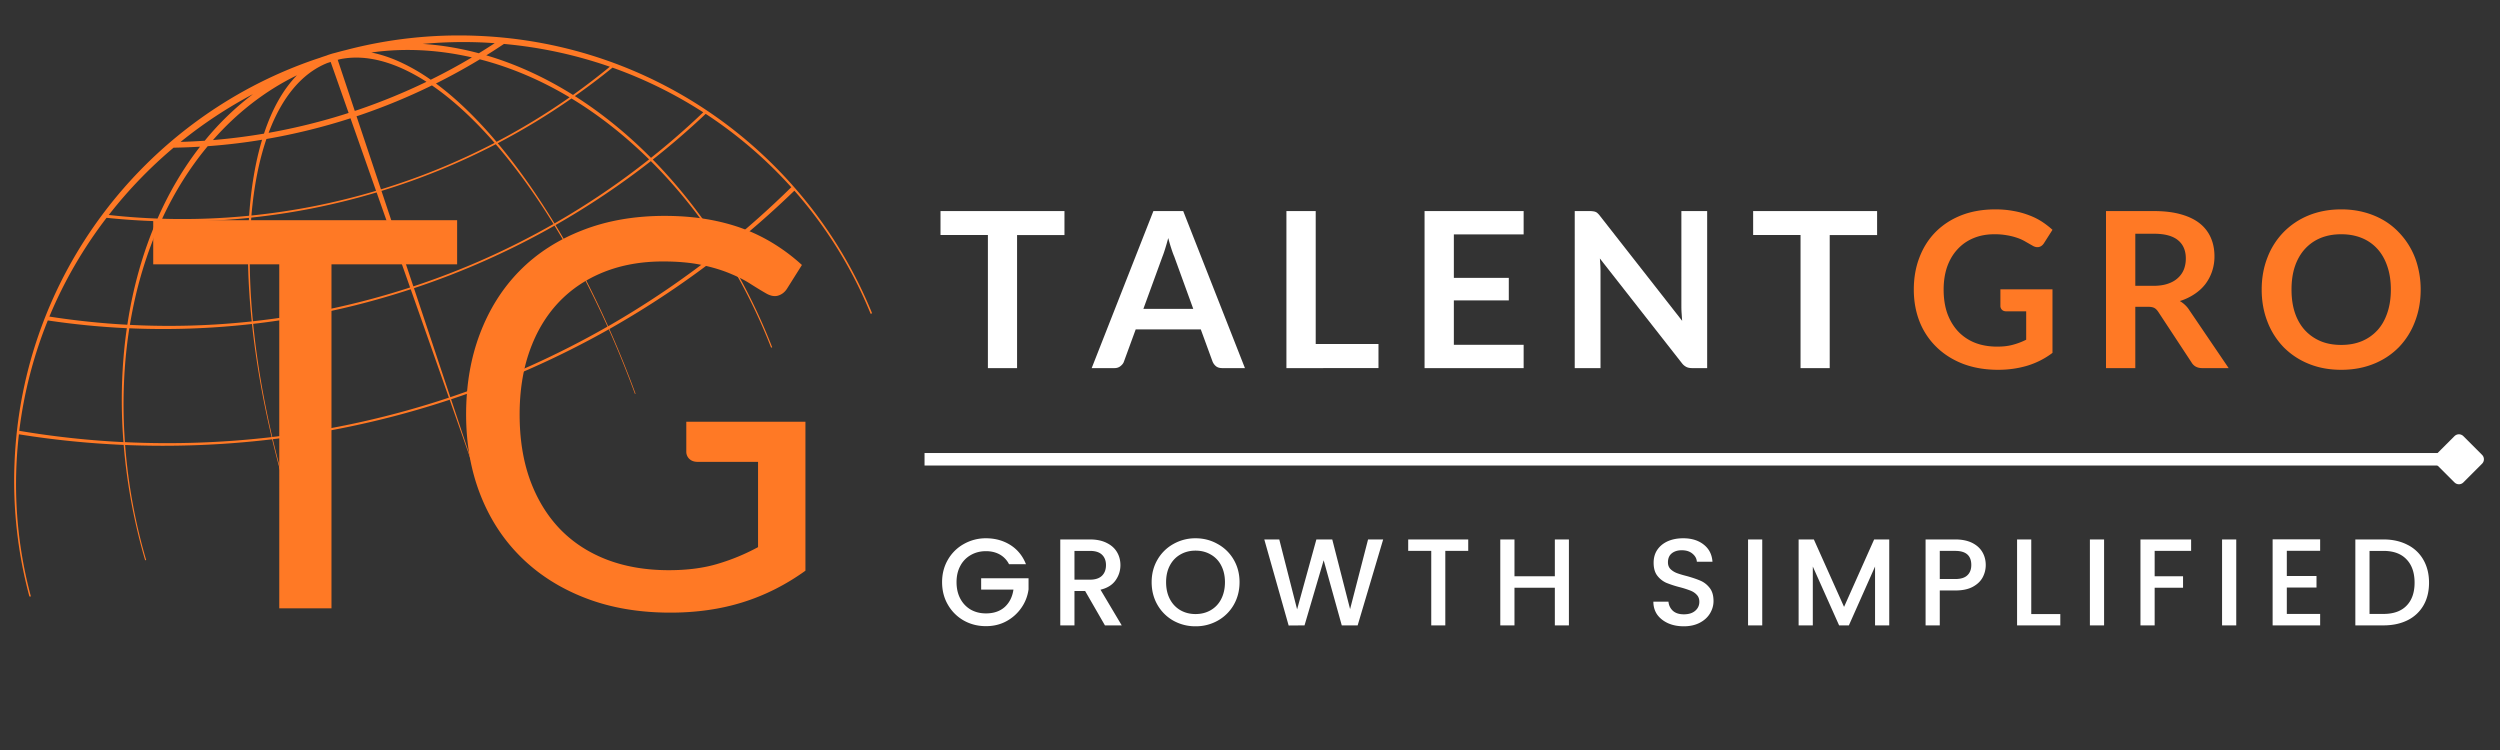
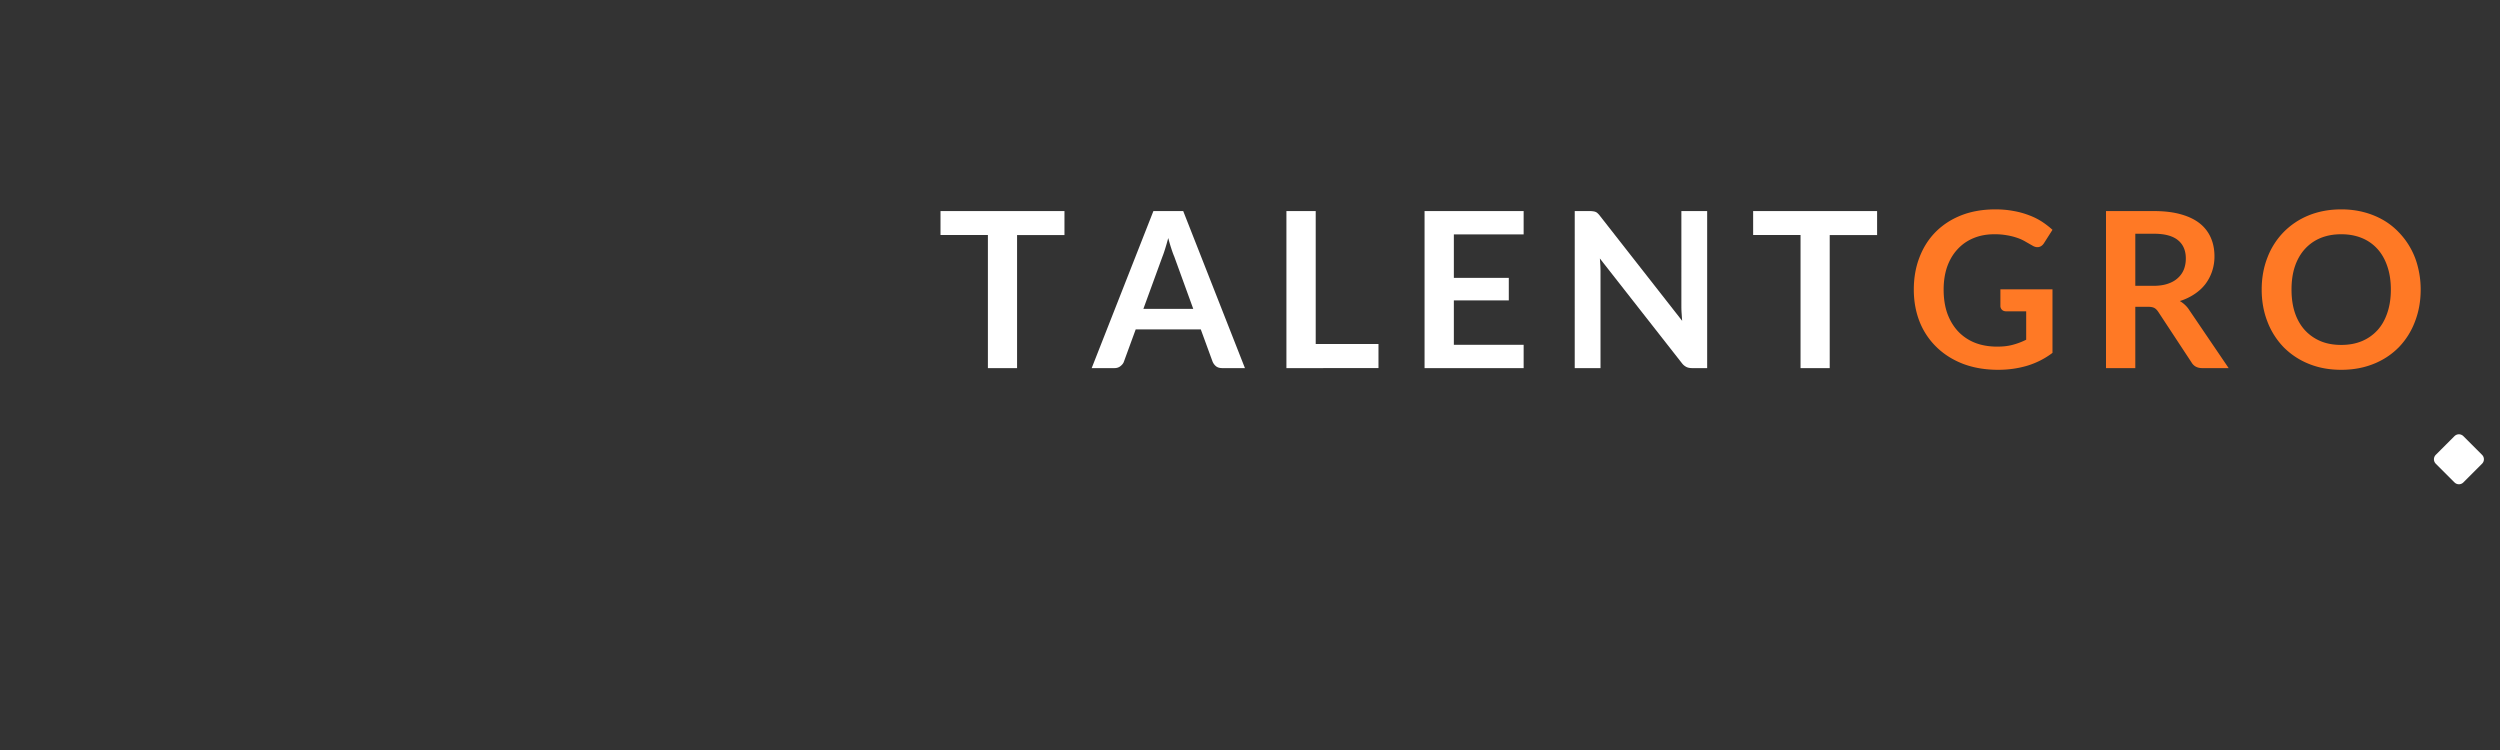
<svg xmlns="http://www.w3.org/2000/svg" width="400" height="120" version="1.0" viewBox="0 0 300 90">
  <rect x="0" y="0" width="300" height="90" fill="#333333" stroke="none" />
  <defs>
    <clipPath id="a">
      <path d="M1.5 4.074H105v67.5H1.5Zm0 0" />
    </clipPath>
  </defs>
  <g clip-path="url(#a)">
-     <path fill="#ff7925" d="M37.516 7.227C17.41 14.25 2.633 32.997 1.742 55.57a53.325 53.325 0 0 0 1.88 16.356l.167-.055A51.78 51.78 0 0 1 1.98 55.738c.055-1.218.153-2.425.29-3.62 4.12.663 8.316 1.089 12.57 1.273a69.765 69.765 0 0 0 2.578 13.847l.121-.039a67.505 67.505 0 0 1-2.523-13.8 110.404 110.404 0 0 0 17.64-.684 127.258 127.258 0 0 0 2.356 8.547l.07-.024a122.378 122.378 0 0 1-2.344-8.535 108.417 108.417 0 0 0 21.223-4.734l3.574 10.156-3.406-10.21a108.082 108.082 0 0 0 18.926-8.395 124.714 124.714 0 0 1 3.14 7.746l.07-.024a127.656 127.656 0 0 0-3.14-7.762 109.483 109.483 0 0 0 13.691-9.167 67.946 67.946 0 0 1 5.715 11.406l.13-.047a70.075 70.075 0 0 0-5.712-11.469c2.918-2.3 5.715-4.742 8.375-7.32a51.927 51.927 0 0 1 9.153 14.773l.175-.058C97 18.762 78.88 5.152 57.242 4.297a53.38 53.38 0 0 0-15.738 1.71c-.43.102-.852.216-1.274.333a8.801 8.801 0 0 0-.96.289.6.6 0 0 1-.075.031c-.222.074-.445.145-.668.223-.043.015-.086.035-.129.05-.293.094-.59.192-.882.294Zm1.78.328c.126-.04.255-.078.384-.121l2.156 6.12a73.184 73.184 0 0 1-9.602 2.387c1.598-4.27 4-7.168 7.063-8.386Zm1.231-.375c.078-.024.16-.043.239-.067 2.21-.465 4.714-.136 7.468 1.094a22.38 22.38 0 0 1 2.942 1.61 73.705 73.705 0 0 1-8.223 3.37c-.125.043-.25.079-.379.122Zm-4.894 1.855c-1.645 1.68-2.977 4.043-3.953 7a73.086 73.086 0 0 1-6.125.774c2.898-3.297 6.297-5.93 10.078-7.774Zm8.926-2.734c2.925-.414 5.992-.414 9.16.043.976.14 1.945.324 2.91.543a70.585 70.585 0 0 1-4.941 2.68 23.422 23.422 0 0 0-3.684-2.13c-1.2-.546-2.348-.921-3.445-1.136Zm-14.2 4.992a33.863 33.863 0 0 0-5.789 5.594 72.3 72.3 0 0 1-2.898.14 54.078 54.078 0 0 1 8.687-5.734ZM50.715 5.27c2.207-.2 4.45-.27 6.719-.192a52.46 52.46 0 0 1 1.933.106 74.53 74.53 0 0 1-1.906 1.207 36.242 36.242 0 0 0-3.953-.825 33.087 33.087 0 0 0-2.793-.296ZM20.832 17.723a78.498 78.498 0 0 0 3.172-.121c-1.984 2.55-3.7 5.445-5.098 8.625a78.545 78.545 0 0 1-5.851-.43 53.706 53.706 0 0 1 7.773-8.074Zm39.64-12.45A52.978 52.978 0 0 1 73.18 8.008a83.049 83.049 0 0 1-4.418 3.383c-3.317-2.079-6.805-3.692-10.407-4.75a69.918 69.918 0 0 0 2.118-1.368Zm-35.55 12.274c.004-.004.004 0 .008-.004a71.592 71.592 0 0 0 6.52-.773c-.79 2.625-1.317 5.683-1.555 9.117a80.701 80.701 0 0 1-10.438.36c1.504-3.231 3.34-6.15 5.465-8.7ZM57.582 7.12c3.727.961 7.34 2.508 10.77 4.559a79.94 79.94 0 0 1-8.766 5.34c-2.387-2.825-4.828-5.192-7.273-7a73.798 73.798 0 0 0 5.269-2.899Zm-25.61 9.559a73.894 73.894 0 0 0 10.087-2.485l3.066 8.707a81.476 81.476 0 0 1-7.602 1.871c-2.453.48-4.906.836-7.351 1.09.297-3.492.91-6.57 1.8-9.183Zm19.86-6.43c2.523 1.73 5.05 4.07 7.516 6.898a80.139 80.139 0 0 1-13.633 5.575l-2.93-8.77c.125-.043.25-.078.375-.121a73.323 73.323 0 0 0 8.672-3.582ZM12.789 26.137c1.977.207 3.973.343 5.977.406-1.625 3.77-2.805 7.937-3.485 12.426-3.148-.168-6.27-.5-9.355-.98a52.896 52.896 0 0 1 6.863-11.852ZM73.5 8.117a52.62 52.62 0 0 1 10.887 5.36c-2 1.91-4.09 3.734-6.266 5.464-2.84-2.863-5.902-5.359-9.137-7.41A82.37 82.37 0 0 0 73.5 8.117ZM19.309 26.56c3.492.086 7.02-.043 10.57-.414-.242 3.73-.14 7.894.328 12.425-4.91.528-9.793.66-14.621.414.742-4.5 2.008-8.668 3.723-12.425Zm49.27-14.743c3.3 2 6.421 4.465 9.312 7.309a91.492 91.492 0 0 1-11.348 7.684c-2.172-3.575-4.465-6.82-6.816-9.622a81.597 81.597 0 0 0 8.851-5.37ZM30.155 26.113a83.865 83.865 0 0 0 7.133-1.07 84.036 84.036 0 0 0 7.906-1.953l4.016 11.406a93.612 93.612 0 0 1-18.86 4.055c-.437-4.547-.492-8.719-.195-12.438Zm29.336-8.804c2.39 2.765 4.719 5.992 6.93 9.57a92.15 92.15 0 0 1-16.82 7.488L45.777 22.91a82.004 82.004 0 0 0 13.715-5.601ZM5.738 38.453c3.13.469 6.29.781 9.48.93-.534 3.73-.726 7.676-.527 11.789a76.1 76.1 0 0 0 .121 1.883 106.541 106.541 0 0 1-12.5-1.356 52.27 52.27 0 0 1 3.426-13.246Zm78.946-24.789a52.53 52.53 0 0 1 10.27 8.805 108.133 108.133 0 0 1-8.255 7.332c-2.465-3.918-5.277-7.504-8.367-10.653a94.726 94.726 0 0 0 6.352-5.484ZM15.52 39.394c4.859.211 9.777.044 14.718-.515.23 2.152.543 4.383.942 6.687.398 2.301.875 4.602 1.414 6.887a107.982 107.982 0 0 1-17.602.605 61.86 61.86 0 0 1-.101-1.71c-.188-4.176.039-8.18.629-11.953Zm62.582-20.058c3.128 3.113 5.976 6.672 8.46 10.574a107.714 107.714 0 0 1-13.585 9.242c-1.938-4.332-4.059-8.418-6.313-12.144a93.922 93.922 0 0 0 11.438-7.672ZM30.379 38.863a96.197 96.197 0 0 0 12.144-2.199 97.04 97.04 0 0 0 6.762-1.953l4.582 13.008a106.225 106.225 0 0 1-21.195 4.722 116.74 116.74 0 0 1-1.352-6.675 101.59 101.59 0 0 1-.941-6.903Zm36.16-11.785c2.277 3.707 4.418 7.781 6.363 12.113a105.834 105.834 0 0 1-18.863 8.47l-4.363-13.079a94.621 94.621 0 0 0 16.867-7.504Zm0 0" />
-   </g>
-   <path fill="#ff7925" d="M54.855 31.719H39.777V73h-6.265V31.719H18.387v-5.297h36.468ZM96.652 50.61v17.874c-2.344 1.688-4.844 2.95-7.5 3.782-2.648.832-5.555 1.25-8.719 1.25-3.75 0-7.132-.578-10.14-1.735-3.012-1.156-5.586-2.781-7.719-4.875-2.137-2.093-3.777-4.597-4.922-7.515-1.148-2.926-1.719-6.145-1.719-9.657 0-3.55.555-6.789 1.672-9.718 1.114-2.926 2.696-5.43 4.75-7.516 2.063-2.094 4.567-3.71 7.516-4.86 2.945-1.156 6.238-1.734 9.875-1.734 1.844 0 3.555.137 5.14.407 1.583.273 3.047.664 4.391 1.171a20.812 20.812 0 0 1 3.734 1.86 22.517 22.517 0 0 1 3.22 2.453l-1.798 2.86c-.28.429-.648.702-1.093.827-.438.118-.93.012-1.47-.312-.523-.3-1.12-.664-1.796-1.094-.668-.437-1.484-.851-2.453-1.25-.961-.406-2.094-.75-3.406-1.031-1.313-.281-2.868-.422-4.657-.422-2.625 0-5 .43-7.125 1.281-2.125.856-3.937 2.078-5.437 3.672-1.492 1.594-2.637 3.524-3.438 5.781-.804 2.262-1.203 4.805-1.203 7.625 0 2.93.414 5.547 1.25 7.86.844 2.304 2.035 4.261 3.578 5.875 1.551 1.605 3.43 2.836 5.641 3.687 2.207.844 4.687 1.266 7.437 1.266 2.165 0 4.086-.242 5.766-.734a24.967 24.967 0 0 0 4.938-2.032V55.422h-7.25c-.418 0-.75-.117-1-.36a1.179 1.179 0 0 1-.36-.874v-3.579Zm0 0" />
+     </g>
  <path fill="#fff" d="M127.736 28.204h-5.688v15.969h-3.5v-15.97h-5.687V25.33h14.875ZM143.19 37.063l-2.282-6.281c-.117-.27-.234-.598-.359-.984a20.748 20.748 0 0 1-.36-1.235c-.117.438-.234.856-.359 1.25-.117.387-.23.719-.344 1l-2.28 6.25Zm6.203 7.11h-2.719c-.305 0-.555-.07-.75-.22a1.451 1.451 0 0 1-.422-.577l-1.406-3.844h-7.813l-1.406 3.844c-.062.199-.2.383-.406.547-.2.168-.445.25-.735.25h-2.734l7.406-18.844h3.578ZM165.417 41.282v2.89H154.37V25.33h3.515v15.953ZM174.462 28.126v5.219h6.594v2.703h-6.594v5.328h8.375v2.797h-11.89V25.329h11.89v2.797ZM204.859 25.329v18.844h-1.797c-.281 0-.516-.047-.703-.141a1.57 1.57 0 0 1-.531-.453l-9.844-12.563c.05.575.078 1.102.078 1.579v11.578h-3.094V25.329h1.844c.144 0 .27.012.375.031.113.012.21.04.297.078.082.032.16.086.234.157.082.074.172.171.266.296l9.875 12.61c-.024-.301-.043-.598-.063-.89-.023-.302-.031-.579-.031-.829V25.329ZM225.252 28.204h-5.687v15.969h-3.5v-15.97h-5.688V25.33h14.875Zm0 0" />
  <path fill="#ff7925" d="M246.298 34.72v7.625a9.604 9.604 0 0 1-3.047 1.546c-1.086.32-2.242.485-3.469.485-1.542 0-2.937-.235-4.187-.703-1.242-.477-2.305-1.145-3.188-2a8.677 8.677 0 0 1-2.046-3.047c-.47-1.188-.704-2.477-.704-3.875 0-1.414.227-2.711.688-3.89.457-1.188 1.11-2.204 1.953-3.048.852-.851 1.879-1.515 3.078-1.984 1.207-.469 2.567-.703 4.078-.703.758 0 1.473.062 2.141.187a9.778 9.778 0 0 1 1.844.5 8.07 8.07 0 0 1 1.562.766c.469.305.899.637 1.297 1l-1.016 1.594c-.156.25-.359.406-.609.468-.25.055-.523-.007-.812-.187a63.51 63.51 0 0 1-.875-.5 5.086 5.086 0 0 0-.954-.422 7.222 7.222 0 0 0-1.187-.297 8.305 8.305 0 0 0-1.516-.125c-.93 0-1.765.156-2.515.469-.75.312-1.39.762-1.922 1.344-.531.574-.945 1.273-1.235 2.093-.28.813-.421 1.727-.421 2.735 0 1.074.148 2.039.453 2.89.312.844.75 1.563 1.312 2.157a5.672 5.672 0 0 0 2.016 1.343c.789.305 1.676.454 2.656.454.695 0 1.317-.07 1.86-.22a8.298 8.298 0 0 0 1.609-.609V37.36h-2.375c-.23 0-.406-.062-.531-.187a.636.636 0 0 1-.188-.47V34.72ZM258.424 34.298c.656 0 1.226-.082 1.718-.25.489-.164.891-.395 1.203-.688.32-.289.563-.633.72-1.031.155-.395.234-.832.234-1.313 0-.957-.32-1.691-.954-2.203-.625-.508-1.585-.765-2.875-.765h-2.234v6.25Zm9.015 9.875h-3.172c-.593 0-1.027-.235-1.297-.703l-3.968-6.032c-.149-.226-.309-.39-.485-.484-.18-.094-.437-.14-.78-.14h-1.5v7.359h-3.517V25.329h5.75c1.282 0 2.38.137 3.297.406.914.262 1.664.633 2.25 1.11a4.472 4.472 0 0 1 1.297 1.718c.281.657.422 1.387.422 2.188a5.64 5.64 0 0 1-.281 1.797 5.424 5.424 0 0 1-.813 1.547c-.355.46-.793.859-1.312 1.203a6.769 6.769 0 0 1-1.75.828c.219.125.422.277.61.453.195.18.374.39.53.64ZM290.482 34.75c0 1.388-.23 2.669-.688 3.845a8.94 8.94 0 0 1-1.922 3.062 8.76 8.76 0 0 1-3.015 2c-1.18.48-2.48.719-3.907.719-1.43 0-2.73-.238-3.906-.719a8.91 8.91 0 0 1-3.016-2 9.036 9.036 0 0 1-1.937-3.062c-.461-1.176-.688-2.457-.688-3.844 0-1.383.227-2.664.688-3.844a8.93 8.93 0 0 1 1.937-3.047 8.891 8.891 0 0 1 3.016-2.015c1.176-.477 2.477-.72 3.906-.72.957 0 1.852.11 2.688.329a9.433 9.433 0 0 1 2.328.937 8.333 8.333 0 0 1 1.89 1.485 9.05 9.05 0 0 1 2.313 4.25c.207.836.313 1.71.313 2.625Zm-3.579 0c0-1.03-.14-1.956-.421-2.78-.274-.82-.668-1.52-1.188-2.094a5.089 5.089 0 0 0-1.875-1.313c-.73-.3-1.555-.453-2.469-.453-.93 0-1.757.153-2.484.453a5.22 5.22 0 0 0-1.875 1.313c-.523.574-.922 1.273-1.203 2.094-.274.824-.406 1.75-.406 2.78 0 1.032.132 1.962.406 2.782.281.824.68 1.523 1.203 2.094.52.562 1.145 1 1.875 1.312.727.305 1.555.453 2.484.453.914 0 1.739-.148 2.47-.453a5.278 5.278 0 0 0 1.874-1.312c.52-.57.914-1.27 1.188-2.094.28-.82.421-1.75.421-2.781Zm0 0" />
-   <path fill="#fff" d="M121.082 67.702a2.766 2.766 0 0 0-1.125-1.172c-.469-.258-1.016-.39-1.64-.39-.68 0-1.29.156-1.829.468a3.2 3.2 0 0 0-1.25 1.297c-.304.563-.453 1.215-.453 1.953 0 .75.149 1.414.453 1.985.301.562.719 1 1.25 1.312.54.305 1.149.453 1.828.453.926 0 1.676-.254 2.25-.765.57-.52.922-1.22 1.047-2.094h-3.875v-1.36h5.688v1.329a4.97 4.97 0 0 1-.86 2.218 5.175 5.175 0 0 1-1.797 1.61c-.73.398-1.546.593-2.453.593-.968 0-1.855-.222-2.656-.671a5.061 5.061 0 0 1-1.906-1.891c-.469-.8-.703-1.707-.703-2.719 0-1 .234-1.898.703-2.703a4.993 4.993 0 0 1 1.906-1.875 5.321 5.321 0 0 1 2.656-.687c1.102 0 2.082.273 2.938.812.851.543 1.473 1.309 1.86 2.297ZM132.592 75.046l-2.375-4.125h-1.281v4.125h-1.703V64.733h3.562c.79 0 1.461.14 2.016.422.55.273.96.64 1.234 1.11.27.46.406.976.406 1.546 0 .68-.199 1.293-.593 1.844-.387.543-.985.914-1.797 1.11l2.547 4.28Zm-3.656-5.485h1.86c.632 0 1.113-.156 1.437-.468.32-.313.484-.739.484-1.282 0-.53-.164-.945-.484-1.25-.313-.3-.793-.453-1.438-.453h-1.86ZM143.463 75.155a5.39 5.39 0 0 1-2.656-.672 5.061 5.061 0 0 1-1.906-1.89c-.469-.813-.703-1.723-.703-2.735 0-1 .234-1.898.703-2.703a4.993 4.993 0 0 1 1.906-1.875 5.321 5.321 0 0 1 2.656-.687c.97 0 1.852.23 2.657.687a4.98 4.98 0 0 1 1.922 1.875c.468.805.703 1.703.703 2.703 0 1.012-.235 1.922-.703 2.735a5.047 5.047 0 0 1-1.922 1.89 5.348 5.348 0 0 1-2.657.672Zm0-1.469c.688 0 1.297-.156 1.829-.468a3.16 3.16 0 0 0 1.25-1.329c.3-.582.453-1.257.453-2.03 0-.759-.153-1.427-.453-2a3.098 3.098 0 0 0-1.25-1.313c-.532-.313-1.141-.47-1.829-.47-.68 0-1.289.157-1.828.47-.53.304-.949.742-1.25 1.312-.304.574-.453 1.242-.453 2 0 .774.149 1.45.453 2.031.301.575.72 1.016 1.25 1.329.54.312 1.149.468 1.828.468ZM165.98 64.733l-3.062 10.313h-1.906l-2.172-7.813-2.297 7.813-1.906.015-2.922-10.328h1.797l2.14 8.39 2.313-8.39h1.906l2.14 8.36 2.157-8.36ZM176.187 64.733v1.375h-2.75v8.938h-1.687v-8.938h-2.766v-1.375ZM188.269 64.733v10.313h-1.688V70.53h-4.844v4.516h-1.703V64.733h1.703v4.422h4.844v-4.422ZM202.06 75.155c-.7 0-1.324-.117-1.875-.36-.555-.25-.992-.593-1.313-1.03-.312-.446-.468-.97-.468-1.563h1.812c.04.437.219.805.531 1.094.313.28.75.422 1.313.422.582 0 1.035-.141 1.36-.422.331-.282.5-.64.5-1.078 0-.352-.106-.633-.313-.844-.2-.219-.45-.383-.75-.5a11.75 11.75 0 0 0-1.266-.406 12.545 12.545 0 0 1-1.64-.532 2.811 2.811 0 0 1-1.079-.86c-.293-.382-.437-.898-.437-1.546 0-.594.144-1.11.437-1.547.301-.445.72-.789 1.25-1.031.54-.238 1.16-.36 1.86-.36 1 0 1.816.25 2.453.75.644.5 1 1.188 1.062 2.063h-1.875c-.023-.375-.199-.695-.53-.969-.325-.27-.75-.406-1.282-.406-.492 0-.89.125-1.203.375-.305.25-.453.61-.453 1.078 0 .313.093.574.28.781.196.2.442.36.735.485.301.117.711.242 1.235.375.675.187 1.226.375 1.656.562.437.188.804.48 1.11.875.3.387.452.907.452 1.563 0 .523-.14 1.015-.422 1.484-.28.469-.695.844-1.234 1.125-.543.281-1.18.422-1.906.422ZM211.469 64.733v10.313h-1.703V64.733ZM226.709 64.733v10.313h-1.703v-7.063l-3.141 7.063h-1.172l-3.156-7.063v7.063h-1.703V64.733h1.828l3.625 8.094 3.61-8.094ZM238.29 67.796a3.14 3.14 0 0 1-.376 1.5c-.25.46-.648.836-1.187 1.125-.543.293-1.243.437-2.094.437h-1.86v4.188h-1.703V64.733h3.563c.789 0 1.46.137 2.015.406.551.274.961.641 1.235 1.11.27.46.406.976.406 1.547Zm-3.657 1.687c.644 0 1.125-.144 1.437-.437.32-.29.485-.707.485-1.25 0-1.125-.64-1.688-1.922-1.688h-1.86v3.375ZM243.752 73.686h3.485v1.36h-5.188V64.733h1.703ZM252.49 64.733v10.313h-1.703V64.733ZM262.934 64.733v1.375h-4.375v3.047h3.406v1.375h-3.406v4.516h-1.704V64.733ZM268.35 64.733v10.313h-1.703V64.733ZM274.418 66.093v3.03h3.563V70.5h-3.563v3.172h4v1.375h-5.703V64.718h5.703v1.375ZM286.016 64.733c1.093 0 2.05.215 2.875.64a4.467 4.467 0 0 1 1.921 1.813c.446.782.672 1.696.672 2.735 0 1.054-.226 1.965-.672 2.734a4.467 4.467 0 0 1-1.921 1.781c-.825.407-1.782.61-2.875.61h-3.375V64.733Zm0 8.938c1.207 0 2.128-.328 2.765-.985.645-.656.969-1.578.969-2.765 0-1.196-.324-2.13-.969-2.797-.637-.676-1.558-1.016-2.765-1.016h-1.672v7.563Zm0 0" />
-   <path fill="none" stroke="#fff" stroke-width="1.5" d="M110.945 55.113h182.25" />
  <path fill="#fff" stroke="#fff" stroke-linecap="round" stroke-linejoin="round" stroke-width="1.5" d="m297.32 55.113-2.25-2.25-2.25 2.25 2.25 2.25Zm0 0" />
</svg>